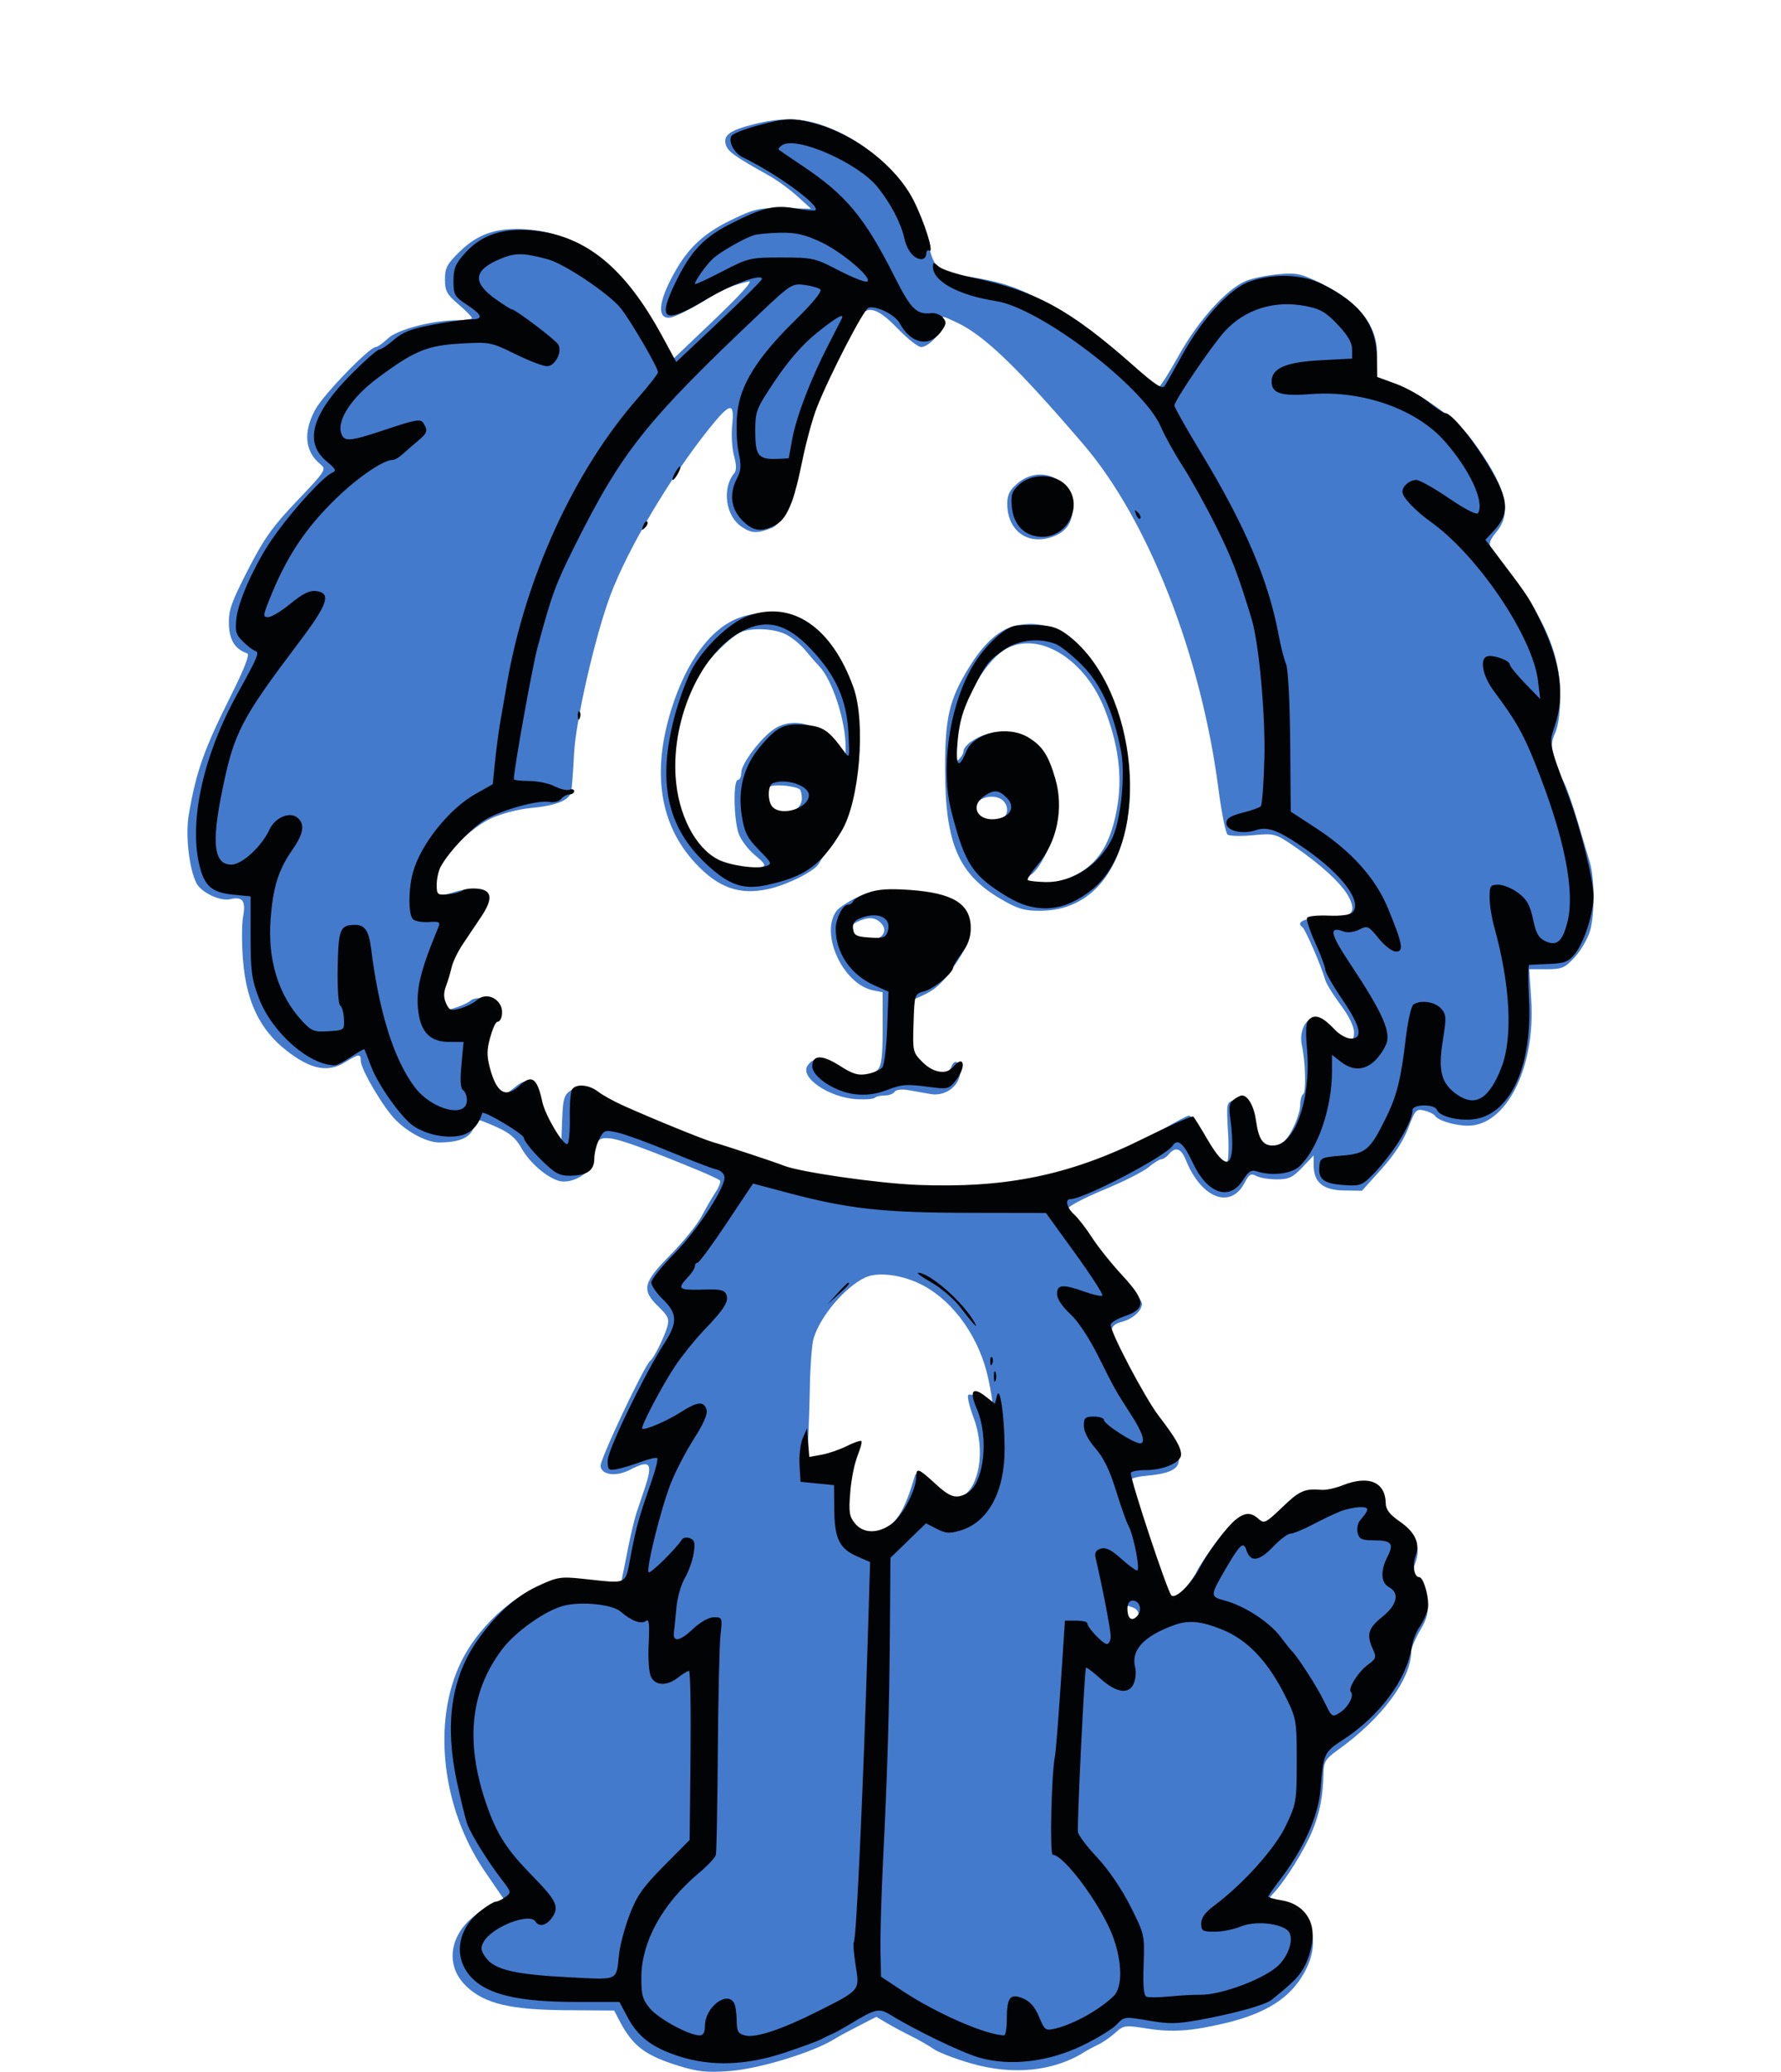
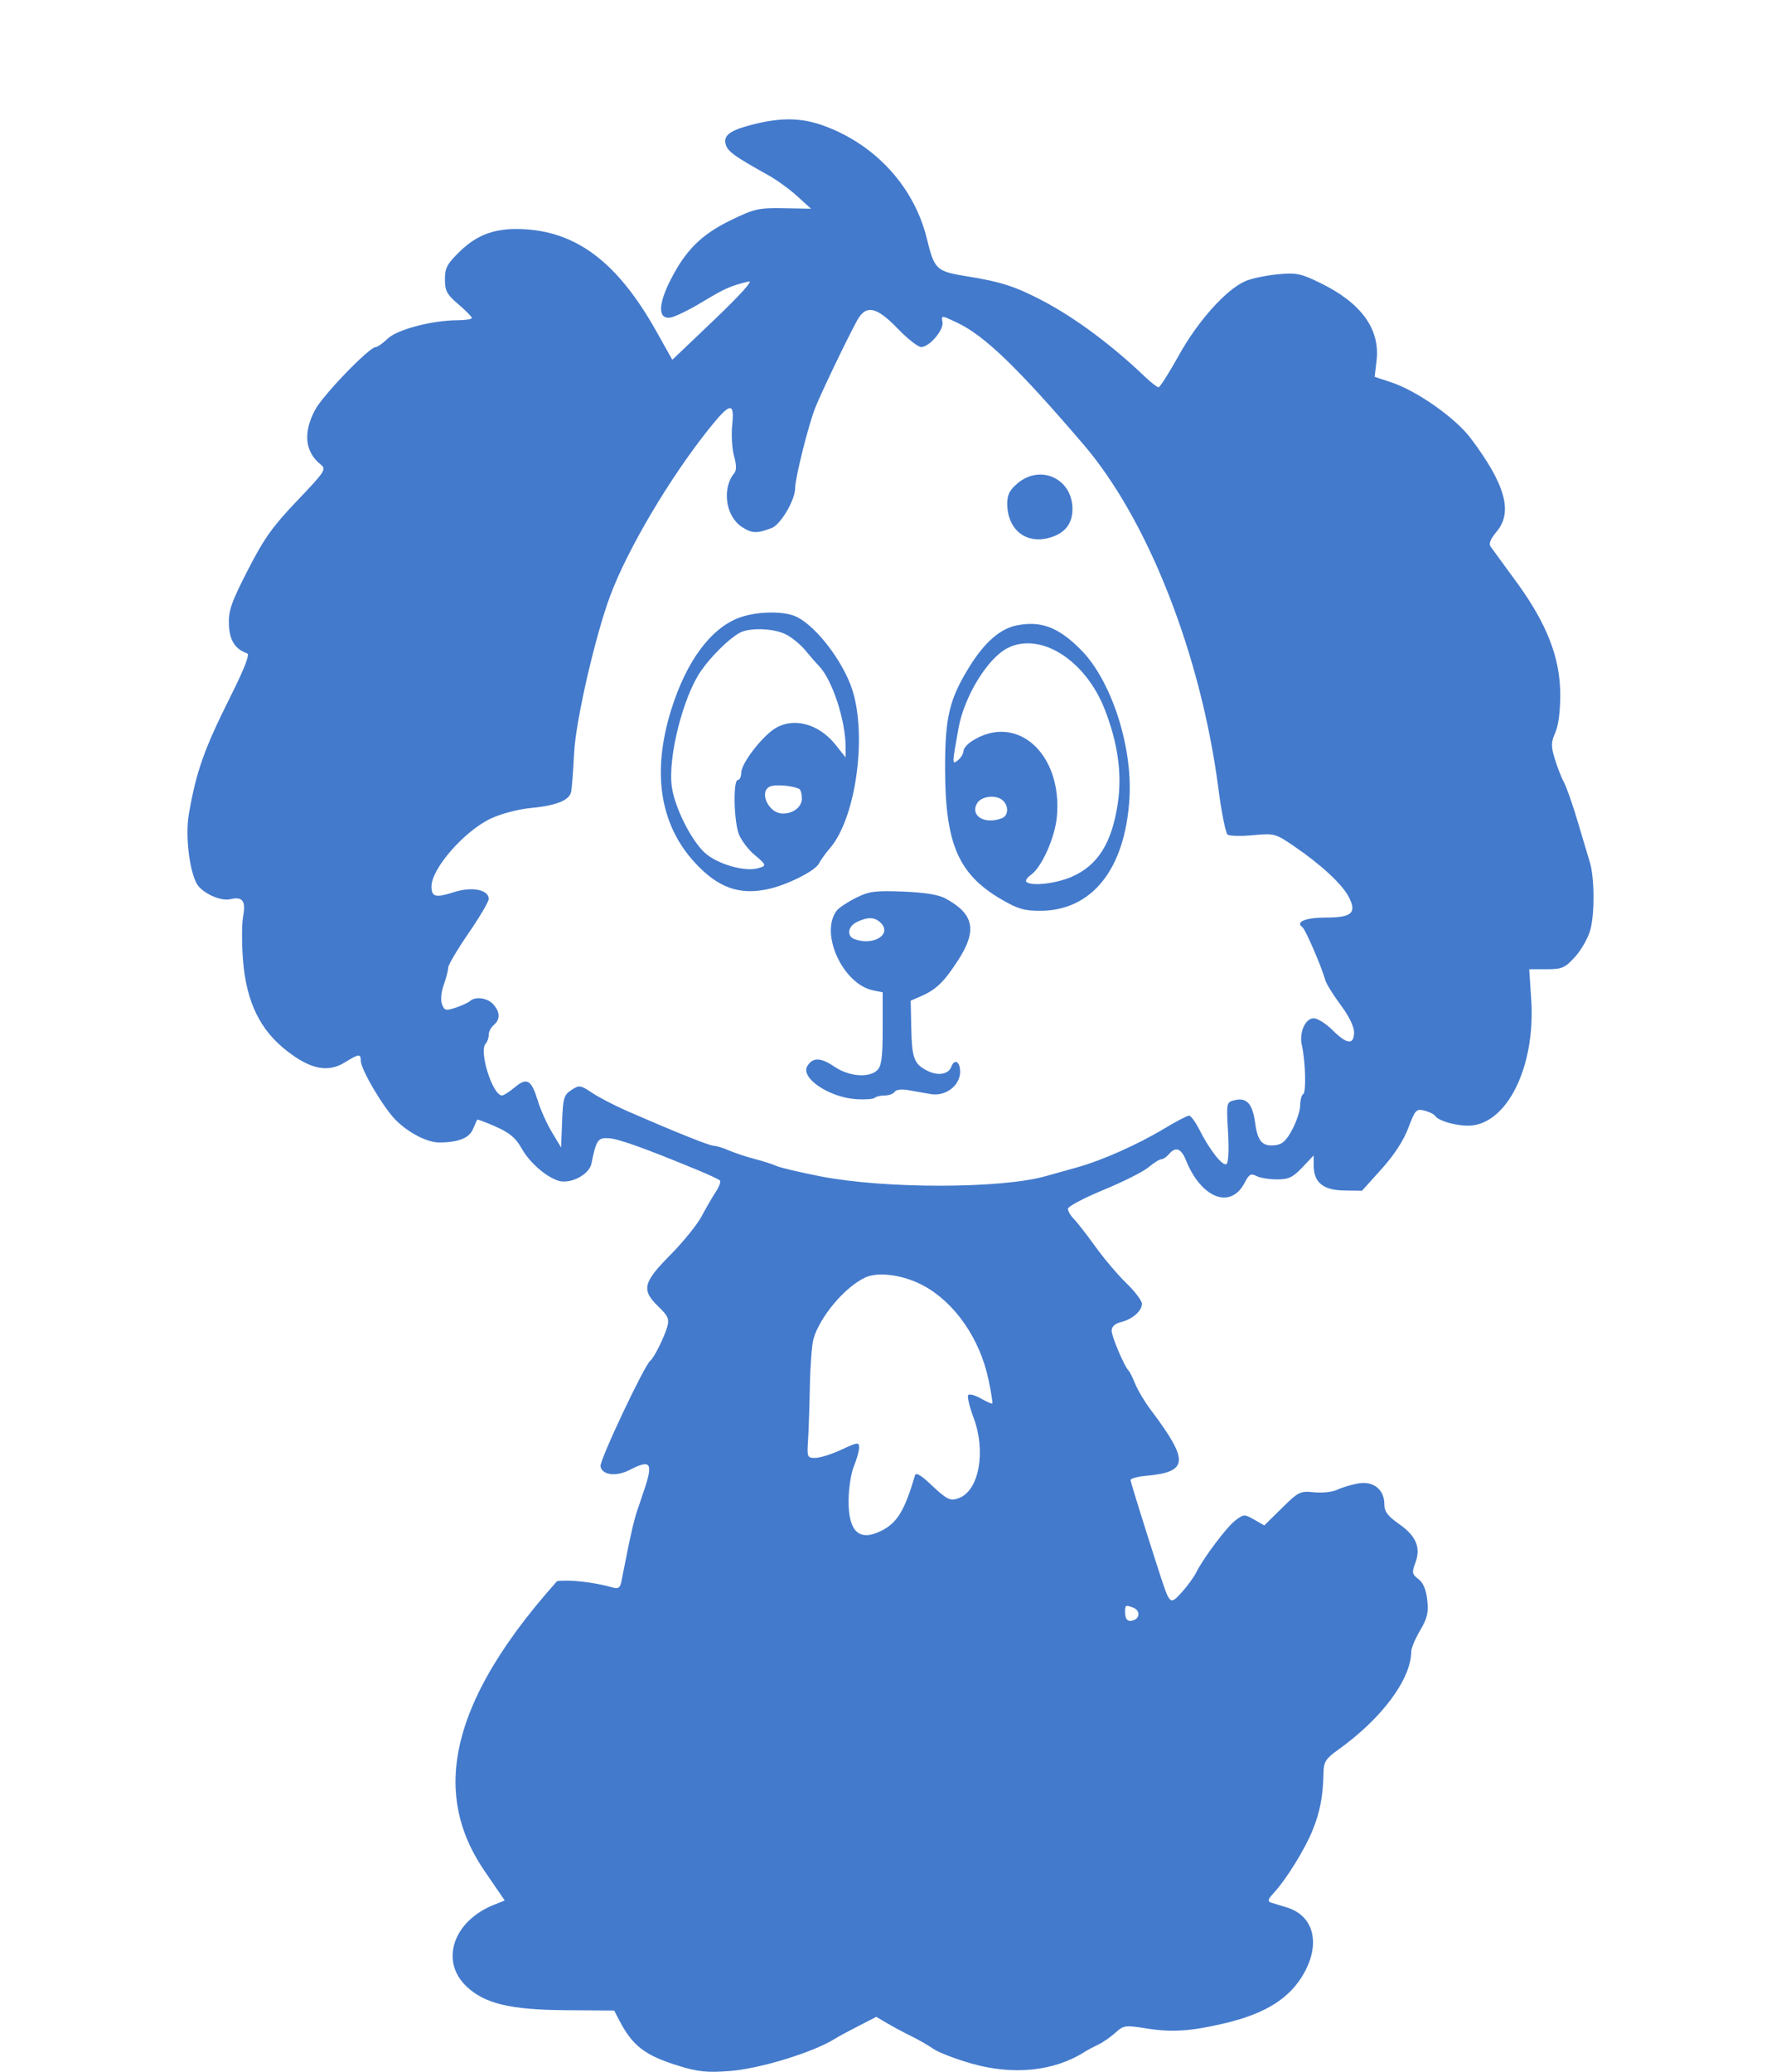
<svg xmlns="http://www.w3.org/2000/svg" width="209" height="243" viewBox="0 0 209 243" fill="none">
-   <path fill-rule="evenodd" clip-rule="evenodd" d="M88.369 14.596C85.602 15.3 84.827 15.889 85.185 17.012C85.431 17.785 86.32 18.418 90.147 20.541C91.125 21.084 92.656 22.192 93.549 23.004L95.175 24.48L91.969 24.424C89.018 24.372 88.526 24.483 85.764 25.825C82.317 27.5 80.452 29.349 78.677 32.853C77.23 35.708 77.207 37.411 78.617 37.259C79.122 37.205 80.811 36.389 82.371 35.446C85.048 33.828 85.719 33.531 87.875 33.009C88.421 32.877 86.86 34.609 83.83 37.498L78.896 42.202L77.053 38.914C72.467 30.734 67.63 27.08 61.105 26.867C58.075 26.767 55.992 27.528 53.992 29.465C52.468 30.941 52.214 31.411 52.214 32.765C52.214 34.12 52.438 34.535 53.795 35.692C54.664 36.433 55.375 37.156 55.375 37.297C55.375 37.439 54.619 37.558 53.696 37.562C50.695 37.574 46.625 38.643 45.503 39.714C44.933 40.258 44.298 40.706 44.092 40.707C43.333 40.714 37.907 46.329 36.977 48.072C35.55 50.744 35.779 52.991 37.629 54.482C38.321 55.04 38.168 55.275 34.868 58.733C31.981 61.759 30.978 63.169 29.085 66.86C27.142 70.648 26.805 71.617 26.86 73.237C26.923 75.097 27.585 76.145 29.006 76.632C29.335 76.745 28.697 78.392 27.051 81.682C23.935 87.909 23.012 90.524 22.154 95.546C21.746 97.937 22.183 101.866 23.046 103.573C23.605 104.678 25.833 105.744 27.01 105.468C28.471 105.125 28.868 105.655 28.529 107.5C28.363 108.405 28.361 110.745 28.524 112.702C28.927 117.56 30.535 120.846 33.702 123.289C36.491 125.44 38.489 125.827 40.479 124.601C42.114 123.595 42.336 123.572 42.336 124.416C42.336 125.423 45.006 129.941 46.451 131.382C47.952 132.877 50.132 134 51.533 134C53.743 134 55.048 133.495 55.489 132.468C55.732 131.903 55.961 131.389 55.999 131.326C56.036 131.263 57.023 131.634 58.191 132.151C59.804 132.865 60.528 133.473 61.202 134.678C62.125 136.331 64.043 138.022 65.521 138.488C66.918 138.928 69.138 137.783 69.403 136.486C69.979 133.663 70.163 133.404 71.516 133.512C72.685 133.605 75.799 134.727 81.957 137.274C83.211 137.792 84.347 138.325 84.48 138.458C84.613 138.591 84.396 139.192 83.996 139.794C83.598 140.396 82.849 141.686 82.334 142.66C81.818 143.635 80.165 145.676 78.659 147.197C75.446 150.442 75.248 151.303 77.266 153.251C78.401 154.348 78.562 154.715 78.303 155.615C77.944 156.863 76.726 159.304 76.321 159.588C75.651 160.057 70.368 171.244 70.472 171.971C70.623 173.016 72.302 173.228 73.901 172.405C76.382 171.126 76.682 171.564 75.567 174.842C75.328 175.545 74.939 176.697 74.703 177.4C74.467 178.104 74.012 180.008 73.691 181.632C73.37 183.256 73.022 185.002 72.916 185.512C72.763 186.252 72.55 186.388 71.854 186.187C69.73 185.575 66.739 185.24 65.365 185.461C61.34 186.11 56.43 190.227 54.13 194.881C50.677 201.87 51.824 212.097 56.891 219.493L59.231 222.91L57.995 223.4C53.177 225.311 51.59 230.026 54.761 233.008C56.897 235.017 59.883 235.728 66.392 235.777L72.074 235.819L72.673 236.97C74.234 239.972 75.682 241.08 79.645 242.304C81.882 242.996 82.96 243.108 85.572 242.917C89.134 242.659 95.506 240.702 98.049 239.085C98.375 238.878 99.585 238.225 100.738 237.633L102.835 236.558L104.097 237.303C104.791 237.712 106.07 238.397 106.94 238.824C107.809 239.251 108.982 239.925 109.547 240.322C110.112 240.718 112.094 241.482 113.952 242.018C118.882 243.441 123.693 242.951 127.289 240.659C127.615 240.451 128.326 240.072 128.869 239.816C129.413 239.56 130.319 238.934 130.884 238.424C131.869 237.536 132.025 237.515 134.638 237.931C137.546 238.394 139.825 238.236 143.775 237.297C148.548 236.162 151.382 234.365 153.028 231.429C154.992 227.926 154.15 224.685 151.027 223.731C150.25 223.494 149.382 223.227 149.1 223.137C148.728 223.02 148.817 222.729 149.421 222.085C150.878 220.531 153.11 216.947 154.024 214.692C154.91 212.508 155.262 210.657 155.315 207.911C155.339 206.642 155.576 206.271 157.022 205.238C162.152 201.574 165.583 196.967 165.61 193.709C165.614 193.314 166.083 192.198 166.653 191.229C167.5 189.789 167.652 189.132 167.484 187.648C167.347 186.427 167.006 185.625 166.446 185.205C165.71 184.651 165.666 184.437 166.07 183.372C166.763 181.544 166.215 180.184 164.222 178.784C162.845 177.818 162.455 177.3 162.455 176.439C162.455 174.705 161.156 173.673 159.378 173.993C158.571 174.139 157.467 174.472 156.923 174.734C156.38 174.996 155.162 175.129 154.216 175.03C152.582 174.859 152.394 174.951 150.43 176.883L148.363 178.916L147.178 178.238C146.047 177.591 145.946 177.594 145.012 178.296C143.977 179.073 141.252 182.682 140.364 184.45C140.075 185.026 139.307 186.077 138.657 186.785C137.293 188.272 137.286 188.266 136.029 184.388C134.492 179.646 132.719 173.958 132.671 173.614C132.644 173.426 133.423 173.199 134.401 173.11C139.509 172.642 139.598 171.415 134.972 165.269C134.309 164.387 133.519 163.058 133.217 162.316C132.915 161.573 132.569 160.877 132.448 160.768C131.972 160.343 130.45 156.769 130.45 156.077C130.45 155.604 130.836 155.247 131.536 155.072C132.893 154.735 134.006 153.763 134.006 152.916C134.006 152.562 133.19 151.482 132.192 150.517C131.194 149.552 129.549 147.612 128.537 146.207C127.524 144.801 126.385 143.34 126.005 142.959C125.625 142.579 125.317 142.046 125.322 141.775C125.327 141.504 127.203 140.511 129.492 139.567C131.78 138.623 134.158 137.428 134.775 136.91C135.393 136.392 136.073 135.968 136.287 135.968C136.5 135.968 136.896 135.703 137.167 135.378C137.941 134.449 138.608 134.679 139.164 136.067C140.957 140.548 144.415 141.887 146.052 138.734C146.575 137.726 146.799 137.595 147.428 137.93C147.841 138.15 148.925 138.33 149.837 138.33C151.227 138.33 151.711 138.103 152.827 136.924L154.158 135.519V136.684C154.158 138.676 155.263 139.595 157.703 139.632L159.826 139.664L162.114 137.127C163.594 135.487 164.708 133.78 165.266 132.299C166.07 130.164 166.199 130.025 167.153 130.263C167.716 130.404 168.271 130.672 168.386 130.857C168.741 131.43 170.73 132.032 172.267 132.032C176.777 132.032 180.211 125.196 179.689 117.254L179.454 113.682H181.477C183.296 113.682 183.631 113.538 184.808 112.26C185.527 111.477 186.336 110.071 186.605 109.133C187.149 107.237 187.127 102.949 186.565 101.13C186.364 100.48 185.73 98.355 185.156 96.406C184.582 94.457 183.856 92.381 183.542 91.792C183.228 91.204 182.736 89.942 182.448 88.989C182.001 87.51 182.011 87.062 182.515 85.926C182.882 85.099 183.102 83.405 183.095 81.444C183.082 77.139 181.526 73.149 177.953 68.26C176.492 66.26 175.132 64.398 174.93 64.122C174.679 63.778 174.898 63.223 175.622 62.366C177.562 60.069 176.663 56.822 172.582 51.398C170.791 49.016 166.27 45.838 163.254 44.84L161.313 44.198L161.536 42.319C161.977 38.611 159.768 35.55 154.955 33.198C152.653 32.074 152.147 31.97 149.947 32.174C148.601 32.3 146.908 32.652 146.186 32.958C143.928 33.913 140.603 37.603 138.351 41.654C137.197 43.73 136.118 45.428 135.954 45.428C135.789 45.428 135.052 44.852 134.316 44.148C130.464 40.467 126.147 37.265 122.35 35.272C119.18 33.609 117.441 33.046 113.529 32.419C109.856 31.831 109.663 31.651 108.759 27.966C107.283 21.95 102.767 16.99 96.75 14.777C94.097 13.801 91.695 13.749 88.369 14.596ZM100.544 37.653C99.22 40.12 96.386 46.036 95.669 47.831C94.874 49.821 93.308 56.075 93.308 57.258C93.308 58.643 91.623 61.516 90.571 61.925C88.832 62.6 88.225 62.577 87.038 61.791C85.144 60.537 84.692 57.27 86.167 55.5C86.438 55.175 86.428 54.52 86.138 53.474C85.903 52.623 85.806 50.996 85.924 49.858C86.209 47.109 85.699 47.184 83.234 50.253C78.636 55.979 73.641 64.41 71.603 69.887C69.831 74.648 67.554 84.572 67.37 88.336C67.268 90.393 67.114 92.43 67.026 92.863C66.818 93.882 65.27 94.496 62.176 94.786C60.792 94.916 58.766 95.456 57.601 96.005C54.491 97.471 50.639 101.87 50.635 103.961C50.633 105.211 51.111 105.335 53.261 104.643C55.374 103.963 57.351 104.347 57.351 105.436C57.351 105.758 56.284 107.57 54.98 109.461C53.676 111.353 52.602 113.175 52.592 113.51C52.583 113.846 52.346 114.757 52.067 115.536C51.77 116.364 51.688 117.297 51.869 117.785C52.148 118.536 52.308 118.576 53.48 118.186C54.197 117.948 54.952 117.6 55.158 117.413C55.792 116.839 57.194 117.035 57.882 117.793C58.695 118.688 58.718 119.582 57.944 120.222C57.618 120.492 57.351 121.009 57.351 121.372C57.351 121.736 57.191 122.201 56.994 122.407C56.164 123.276 57.806 128.489 58.91 128.489C59.106 128.489 59.779 128.059 60.406 127.533C61.833 126.337 62.364 126.641 63.101 129.081C63.416 130.126 64.163 131.793 64.76 132.786L65.846 134.59L65.962 131.538C66.066 128.788 66.174 128.422 67.055 127.847C67.98 127.243 68.109 127.261 69.507 128.194C70.319 128.736 72.228 129.72 73.749 130.382C79.493 132.878 83.282 134.394 83.781 134.394C84.065 134.394 84.858 134.637 85.543 134.935C86.228 135.232 87.588 135.683 88.566 135.937C89.544 136.191 90.7 136.562 91.135 136.761C91.569 136.96 93.881 137.505 96.271 137.973C103.846 139.453 117.523 139.438 122.745 137.944C123.397 137.757 124.997 137.31 126.301 136.949C129.295 136.122 133.485 134.262 136.68 132.34C138.042 131.521 139.328 130.851 139.537 130.851C139.746 130.851 140.296 131.604 140.76 132.524C141.952 134.887 143.472 136.812 143.926 136.533C144.156 136.391 144.231 134.877 144.11 132.79C143.909 129.315 143.915 129.283 144.889 129.04C146.289 128.69 146.99 129.461 147.285 131.673C147.579 133.88 148.136 134.502 149.659 134.324C150.477 134.228 150.965 133.774 151.659 132.462C152.164 131.508 152.577 130.234 152.577 129.631C152.577 129.029 152.739 128.436 152.936 128.314C153.296 128.092 153.192 124.477 152.77 122.563C152.444 121.085 153.178 119.435 154.161 119.435C154.608 119.435 155.597 120.055 156.357 120.813C158.057 122.506 158.899 122.595 158.899 121.081C158.899 120.401 158.289 119.157 157.326 117.869C156.46 116.714 155.647 115.397 155.519 114.944C155.055 113.308 153.188 108.997 152.836 108.752C151.965 108.144 153.2 107.625 155.516 107.625C158.645 107.625 159.253 107.089 158.272 105.193C157.496 103.696 155.03 101.414 151.825 99.23C149.677 97.766 149.544 97.73 147.046 97.962C145.633 98.093 144.289 98.062 144.06 97.894C143.83 97.725 143.342 95.284 142.976 92.469C140.931 76.784 134.727 60.976 127.145 52.129C119.427 43.124 115.555 39.389 112.356 37.863C110.477 36.967 110.446 36.965 110.597 37.755C110.779 38.7 109.077 40.704 108.093 40.704C107.729 40.704 106.491 39.73 105.342 38.539C102.815 35.918 101.596 35.694 100.544 37.653ZM119.417 56.682C118.49 57.458 118.201 58.026 118.201 59.064C118.201 62.084 120.365 63.849 123.126 63.081C124.996 62.561 125.898 61.398 125.85 59.57C125.759 56.099 122.081 54.448 119.417 56.682ZM86.79 72.434C83.431 73.658 80.556 77.527 78.776 83.219C76.472 90.58 77.426 96.731 81.563 101.202C84.268 104.126 86.763 105.02 90.153 104.278C92.386 103.789 95.621 102.169 96.084 101.307C96.331 100.848 96.911 100.039 97.373 99.509C100.569 95.847 101.864 85.533 99.79 80.266C98.43 76.811 95.321 73.026 93.183 72.222C91.651 71.645 88.683 71.743 86.79 72.434ZM119.327 73.35C117.366 73.736 115.528 75.343 113.739 78.237C111.389 82.036 110.889 84.168 110.907 90.304C110.932 98.982 112.479 102.549 117.482 105.47C119.423 106.604 120.209 106.836 122.075 106.829C128.166 106.806 132.034 101.934 132.539 93.65C132.915 87.476 130.393 79.773 126.823 76.192C124.199 73.559 122.171 72.791 119.327 73.35ZM86.788 74.228C85.545 74.911 83.455 76.971 82.262 78.692C80.136 81.758 78.335 88.951 78.846 92.342C79.211 94.77 81.094 98.522 82.69 100.006C84.098 101.315 87.298 102.268 88.892 101.852C90.006 101.562 89.985 101.471 88.512 100.237C87.831 99.666 87.031 98.62 86.734 97.913C86.111 96.427 86 91.485 86.591 91.485C86.808 91.485 86.987 91.087 86.99 90.6C86.994 89.572 89.317 86.512 90.864 85.496C93.023 84.077 96.053 84.849 98.024 87.321L99.235 88.838V87.657C99.235 84.506 97.665 79.719 96.104 78.11C95.761 77.756 95.036 76.926 94.493 76.264C93.95 75.603 92.936 74.771 92.241 74.416C90.802 73.682 87.962 73.584 86.788 74.228ZM118.261 76C115.919 77.172 113.166 81.645 112.486 85.384C111.713 89.631 111.71 89.746 112.407 89.174C112.768 88.877 113.064 88.394 113.064 88.1C113.064 87.807 113.487 87.291 114.003 86.954C119.244 83.533 124.703 88.345 124.025 95.788C123.801 98.245 122.245 101.729 120.977 102.614C120.539 102.919 120.299 103.286 120.442 103.429C120.984 103.968 123.856 103.658 125.719 102.859C128.831 101.526 130.493 98.878 131.183 94.155C131.682 90.737 131.179 87.156 129.647 83.219C127.391 77.425 122.107 74.075 118.261 76ZM90.641 92.167C88.902 92.481 90.025 95.422 91.883 95.422C93.109 95.422 94.098 94.635 94.098 93.66C94.098 93.139 93.965 92.638 93.802 92.547C93.207 92.215 91.507 92.01 90.641 92.167ZM114.631 94.266C113.847 95.725 115.586 96.731 117.576 95.97C118.315 95.688 118.396 94.593 117.727 93.926C116.951 93.153 115.121 93.354 114.631 94.266ZM100.42 105.321C99.442 105.811 98.436 106.482 98.185 106.813C96.165 109.472 98.914 115.454 102.484 116.166L103.581 116.384V120.637C103.581 123.978 103.448 125.022 102.96 125.509C102.004 126.461 99.64 126.277 97.926 125.117C96.302 124.017 95.401 123.99 94.749 125.021C93.871 126.411 97.296 128.729 100.52 128.926C101.537 128.988 102.494 128.916 102.646 128.764C102.798 128.613 103.327 128.489 103.821 128.489C104.316 128.489 104.84 128.295 104.987 128.057C105.146 127.802 105.798 127.722 106.591 127.861C107.326 127.99 108.508 128.198 109.216 128.324C110.956 128.633 112.669 127.333 112.669 125.705C112.669 124.5 112.014 124.136 111.632 125.128C111.284 126.03 110.05 126.223 108.785 125.571C107.249 124.779 107.013 124.131 106.935 120.471L106.869 117.374L108.089 116.841C109.856 116.069 110.767 115.19 112.402 112.676C114.717 109.118 114.317 107.181 110.891 105.35C110.116 104.937 108.405 104.667 105.952 104.574C102.666 104.448 101.976 104.541 100.42 105.321ZM100.519 108.161C99.492 108.668 99.342 109.793 100.255 110.142C102.465 110.987 104.721 109.605 103.355 108.243C102.654 107.544 101.816 107.52 100.519 108.161ZM101.53 149.839C99.151 150.952 96.213 154.434 95.464 157.029C95.277 157.678 95.085 160.158 95.039 162.54C94.993 164.922 94.896 167.8 94.823 168.937C94.696 170.915 94.733 171.004 95.678 171C96.222 170.998 97.6 170.563 98.741 170.034C100.664 169.142 100.815 169.124 100.815 169.793C100.815 170.189 100.542 171.166 100.207 171.962C99.874 172.759 99.591 174.565 99.58 175.976C99.552 179.697 100.856 180.871 103.503 179.507C105.306 178.579 106.178 177.122 107.379 173.037C107.481 172.689 108.067 173.016 109.118 174.008C111.151 175.927 111.499 176.1 112.547 175.703C114.897 174.815 115.728 170.218 114.25 166.281C113.757 164.967 113.477 163.768 113.629 163.617C113.781 163.466 114.451 163.654 115.119 164.036C115.786 164.417 116.384 164.678 116.448 164.615C116.511 164.551 116.307 163.281 115.994 161.791C114.99 157.024 112.061 152.795 108.378 150.798C106.051 149.537 103.07 149.119 101.53 149.839ZM132.03 189.046C132.03 189.975 132.363 190.292 133.057 190.026C133.802 189.741 133.76 188.859 132.986 188.563C132.086 188.219 132.03 188.247 132.03 189.046Z" fill="#437ACC" />
-   <path fill-rule="evenodd" clip-rule="evenodd" d="M88.852 14.738C87.351 15.145 85.996 15.686 85.839 15.938C85.431 16.597 86.157 17.969 87.171 18.455C91.053 20.315 96.262 24.099 95.701 24.652C95.599 24.753 94.545 24.66 93.361 24.445C90.883 23.994 89.465 24.336 85.618 26.311C82.551 27.885 81.063 29.474 79.313 33.045C77.069 37.62 77.89 38.104 82.847 35.13C85.785 33.367 89.415 32.034 89.415 32.719C89.415 32.871 87.153 35.124 84.387 37.727L79.358 42.458L77.71 39.427C73.355 31.413 68.787 27.666 62.6 27.034C59.13 26.68 56.528 27.528 54.617 29.638C53.449 30.927 53.215 31.479 53.215 32.944C53.215 34.561 53.341 34.787 54.789 35.742C56.653 36.972 56.777 37.461 55.225 37.461C54.6 37.461 52.616 37.739 50.816 38.08C48.301 38.555 47.24 38.964 46.234 39.845C45.513 40.476 44.74 40.992 44.516 40.992C44.291 40.992 42.833 42.271 41.274 43.836C36.556 48.572 35.62 51.903 38.375 54.152C39.345 54.944 39.502 55.237 39.05 55.411C37.863 55.869 33.531 60.731 31.505 63.878C29.64 66.775 27.982 70.565 27.756 72.444C27.567 74.024 27.668 74.406 28.495 75.231C29.022 75.757 29.687 76.264 29.971 76.359C30.475 76.526 30.25 77.06 27.845 81.403C23.887 88.55 22.177 96.197 23.378 101.383C23.962 103.908 24.831 104.681 27.376 104.936L29.409 105.14V109.848C29.409 113.929 29.54 114.897 30.392 117.107C31.939 121.116 36.272 124.936 39.289 124.951C39.53 124.952 40.391 124.503 41.205 123.953C42.018 123.403 42.719 123.006 42.764 123.071C42.808 123.135 43.156 124.028 43.538 125.054C44.351 127.242 47.153 131.172 48.551 132.085C50.038 133.057 52.121 133.511 53.822 133.236C55.175 133.016 56.147 132.073 56.586 130.551C56.693 130.179 61.478 133.023 61.478 133.458C61.478 133.764 62.355 134.889 63.426 135.958C65.043 137.57 65.617 137.901 66.797 137.901C68.861 137.901 69.741 137.305 69.741 135.906C69.741 135.255 70.002 134.22 70.321 133.605C70.872 132.544 70.983 132.505 72.509 132.847C73.394 133.045 76.188 134.068 78.717 135.119C81.247 136.17 83.669 137.095 84.099 137.175C84.529 137.256 84.939 137.622 85.01 137.989C85.229 139.121 81.901 144.233 79.096 147.075C77.63 148.56 76.43 150.07 76.43 150.431C76.43 150.791 77.05 151.686 77.808 152.418C79.494 154.047 79.531 155.12 77.984 157.518C75.624 161.178 71.315 170.075 71.315 171.289C71.315 172.416 71.404 172.499 72.397 172.313C72.992 172.201 74.254 171.821 75.202 171.468C76.149 171.116 77.014 170.917 77.124 171.026C77.233 171.135 76.968 172.246 76.535 173.493C74.961 178.027 74.698 178.958 74.061 182.236C73.323 186.038 73.886 185.749 68.341 185.171C65.756 184.901 65.386 184.964 63.029 186.068C60.429 187.286 57.932 189.584 55.842 192.681C52.932 196.995 52.197 202.295 53.596 208.883C54.074 211.131 54.637 213.426 54.849 213.983C55.322 215.234 57.301 218.409 58.873 220.442C60.004 221.903 60.021 221.984 59.311 222.502C58.905 222.798 58.402 223.04 58.194 223.04C57.985 223.04 57.222 223.49 56.498 224.041C53.661 226.198 53.139 229.569 55.281 231.894C57.16 233.934 60.845 234.81 67.551 234.81H72.694L73.652 236.612C74.868 238.896 76.543 240.168 79.665 241.176C83.441 242.395 87.547 242.262 92.025 240.776C94.001 240.12 95.948 239.405 96.353 239.187C96.757 238.969 97.354 238.681 97.679 238.547C98.003 238.414 98.977 237.875 99.843 237.351C102.75 235.591 103.159 235.502 104.514 236.334C107.497 238.164 112.826 240.73 114.883 241.326C118.498 242.374 122.96 241.863 126.966 239.942C128.712 239.104 130.545 237.988 131.038 237.46C131.922 236.514 131.974 236.508 134.776 236.994C137.149 237.406 138.137 237.393 140.765 236.913C144.91 236.156 148.459 235.17 149.21 234.566C151.9 232.405 152.502 231.781 153.186 230.444C153.614 229.607 153.999 228.134 154.041 227.17C154.138 224.935 152.702 223.255 150.376 222.884C149.527 222.749 148.832 222.556 148.832 222.454C148.832 222.354 149.54 221.341 150.405 220.203C153.047 216.729 154.725 212.92 154.966 209.846C155.294 205.671 155.368 205.507 157.592 204.066C161.885 201.285 165.062 197.018 165.65 193.244C165.769 192.476 166.183 191.396 166.57 190.844C166.957 190.291 167.391 189.373 167.534 188.805C167.81 187.705 167.099 184.982 166.535 184.982C165.95 184.982 165.716 183.557 166.126 182.484C166.685 181.015 166.064 179.698 164.204 178.415C163.087 177.645 162.629 177.045 162.619 176.34C162.581 173.817 160.612 172.992 157.546 174.216C156.704 174.552 155.594 174.789 155.079 174.743C153.122 174.568 152.51 174.839 150.479 176.782C148.535 178.642 148.34 178.738 147.694 178.155C146.808 177.355 146.097 177.373 145.029 178.223C143.961 179.073 141.8 181.962 140.765 183.923C139.751 185.844 137.924 187.608 137.456 187.118C136.969 186.608 132.699 173.731 132.699 172.773C132.699 172.583 133.504 172.427 134.489 172.427C136.53 172.427 138.601 171.52 138.601 170.626C138.601 169.773 137.95 168.641 135.99 166.09C134.383 163.999 130.338 156.335 130.338 155.383C130.338 155.141 131.091 154.684 132.01 154.367C134.512 153.505 134.447 152.545 131.682 149.568C130.441 148.232 128.856 146.252 128.159 145.168C127.462 144.084 126.516 142.861 126.057 142.45C125.191 141.674 124.936 140.647 125.61 140.647C127.179 140.647 136.87 135.575 137.623 134.36C138.17 133.478 138.921 134.118 139.952 136.343C141.654 140.019 144.293 140.932 145.874 138.392C146.487 137.408 146.847 137.177 147.455 137.379C149.228 137.967 151.526 137.701 152.492 136.797C154.653 134.772 156.308 129.941 156.308 125.656V123.72L157.345 124.533C159.264 126.038 161.194 125.354 162.579 122.678C163.342 121.203 162.386 118.984 158.401 112.987C156.074 109.484 155.903 108.595 157.685 109.259C158.143 109.429 158.903 109.334 159.502 109.03C160.479 108.536 160.597 108.589 161.783 110.061C162.478 110.923 163.38 111.614 163.81 111.614C164.768 111.614 164.612 110.755 162.898 106.58C161.434 103.015 158.591 99.84 154.445 97.136L151.47 95.197L151.403 87.025C151.364 82.26 151.16 78.444 150.915 77.872C150.684 77.333 150.299 75.832 150.06 74.537C148.875 68.132 146.158 61.736 140.993 53.196C139.245 50.305 137.814 47.772 137.814 47.567C137.814 47.004 142.147 40.612 143.685 38.906C146.037 36.298 149.505 35.19 153.146 35.885C154.932 36.225 155.584 36.598 156.983 38.075C158.146 39.303 158.669 40.197 158.669 40.958V42.062L155.007 42.253C150.887 42.468 149.225 43.186 149.225 44.75C149.225 46.144 150.333 46.496 153.865 46.224C159.907 45.76 166.214 47.986 169.537 51.755C172.487 55.102 174.244 58.894 173.444 60.185C173.29 60.434 171.941 59.745 170.037 58.445C168.304 57.261 166.577 56.293 166.201 56.293C165.42 56.293 164.571 57.018 164.571 57.684C164.571 58.316 166.063 59.892 167.916 61.218C173.442 65.173 179.856 74.674 180.482 79.834L180.744 81.992L178.953 80.142C177.968 79.125 177.163 78.127 177.163 77.925C177.163 77.463 175.168 76.757 174.507 76.984C173.601 77.295 173.992 79.298 175.302 81.052C177.842 84.456 178.71 85.967 180.077 89.366C183.596 98.112 184.907 104.625 183.895 108.331C183.311 110.475 182.673 110.992 181.355 110.393C180.558 110.031 180.25 109.486 179.905 107.83C179.563 106.187 179.185 105.511 178.18 104.746C177.471 104.207 176.422 103.767 175.847 103.767C174.898 103.767 174.802 103.905 174.802 105.265C174.802 106.089 175.045 107.634 175.341 108.698C177.229 115.469 177.556 121.652 176.212 125.15C174.786 128.859 173.183 129.873 171.041 128.421C169.131 127.125 168.732 125.637 169.319 122.008C169.754 119.319 169.734 118.986 169.09 118.277C168.379 117.493 166.744 117.256 165.871 117.81C165.611 117.974 165.203 119.781 164.964 121.825C164.402 126.614 163.906 128.576 162.585 131.232C160.754 134.912 160.265 135.32 157.426 135.545C155.115 135.728 154.923 135.816 154.829 136.724C154.666 138.288 155.28 138.797 157.551 138.984C159.361 139.133 159.789 139.027 160.636 138.224C163.159 135.831 165.752 131.769 165.752 130.207C165.752 129.498 168.346 129.465 168.618 130.171C168.932 130.988 171.416 131.561 173.216 131.233C177.37 130.476 179.849 124.841 179.422 117.125C179.303 114.957 179.321 113.175 179.462 113.165C179.604 113.154 180.67 113.106 181.831 113.058C183.612 112.983 184.077 112.799 184.816 111.875C185.912 110.504 187 107.128 187 105.097C187 103.213 185.47 97.1 184.065 93.37C181.739 87.192 181.744 87.217 182.437 85.183C183.658 81.597 183.16 77.783 180.843 72.968C179.579 70.341 179.305 69.913 176.619 66.366L174.305 63.31L175.299 62.254C176.976 60.471 177.041 58.954 175.561 56.164C173.643 52.55 170.461 48.446 169.577 48.446C169.386 48.446 168.491 47.851 167.589 47.124C166.687 46.397 164.975 45.446 163.784 45.01L161.62 44.216L161.59 42.114C161.532 38.095 159.709 35.599 155.176 33.328C152.862 32.169 149.538 32.034 146.737 32.986C144.374 33.788 141.164 37.251 138.771 41.58C137.817 43.306 136.875 44.964 136.679 45.264C136.402 45.688 135.591 45.162 133.035 42.906C125.519 36.268 121.6 34.132 114.008 32.533C112.277 32.168 110.55 31.6 110.172 31.269C109.552 30.729 109.483 30.732 109.483 31.296C109.483 33.002 112.495 34.637 116.881 35.314C122.049 36.11 134.189 45.347 136.203 50.015C136.675 51.109 137.828 53.19 138.766 54.639C139.704 56.088 141.443 59.216 142.632 61.59C144.522 65.363 145.266 67.292 146.873 72.575C147.734 75.407 148.502 83.769 148.374 88.924C148.301 91.873 148.112 94.415 147.953 94.573C147.794 94.731 146.82 95.075 145.789 95.336C144.385 95.691 143.913 95.996 143.913 96.548C143.913 97.451 145.769 97.897 147.356 97.376C148.793 96.904 150.029 97.371 153.211 99.589C157.564 102.623 159.919 105.817 158.699 107.032C158.423 107.308 157.301 107.454 155.919 107.394C154.645 107.339 153.505 107.451 153.386 107.644C153.266 107.836 153.698 109.157 154.345 110.58C154.992 112.002 155.521 113.421 155.521 113.732C155.521 114.044 156.405 115.593 157.486 117.174C159.679 120.383 160.004 121.815 158.541 121.815C158.037 121.815 157.197 121.357 156.672 120.798C155.27 119.304 154.402 118.922 153.71 119.494C153.242 119.881 153.18 120.603 153.392 123.203C153.86 128.961 151.928 134.37 149.402 134.37C148.207 134.37 147.696 133.627 147.398 131.456C147.164 129.756 146.451 128.485 145.731 128.485C145.571 128.485 145.143 128.705 144.78 128.975C144.238 129.377 144.171 129.82 144.409 131.427C144.569 132.506 144.645 134.062 144.577 134.884C144.397 137.053 143.446 136.647 141.702 133.657C140.91 132.298 140.16 131.085 140.036 130.962C139.912 130.838 137.281 131.997 134.189 133.536C125.556 137.834 118.011 139.386 107.718 138.98C103.032 138.795 93.874 137.479 91.973 136.716C90.949 136.306 85.23 134.411 83.71 133.979C82.499 133.635 76.593 131.228 73.086 129.65C72.004 129.163 70.696 128.437 70.18 128.036C69.102 127.199 67.569 127.08 67.121 127.798C66.953 128.068 66.838 129.567 66.866 131.131C66.895 132.694 66.772 134.063 66.594 134.173C66.14 134.453 63.992 130.865 63.642 129.241C63.039 126.442 62.416 125.987 60.994 127.308C59.344 128.84 58.286 128.229 57.497 125.288C57.112 123.854 57.118 123.131 57.527 121.674C57.809 120.673 58.174 119.853 58.339 119.853C58.883 119.853 59.121 118.633 58.722 117.889C58.149 116.82 56.831 116.526 55.995 117.279C55.608 117.629 54.727 118.076 54.038 118.273C52.924 118.592 52.736 118.527 52.354 117.691C52.049 117.022 52.045 116.432 52.341 115.653C52.57 115.05 52.867 114.056 53.002 113.445C53.136 112.834 53.726 111.616 54.312 110.74C54.899 109.864 55.866 108.422 56.462 107.536C57.887 105.415 57.757 104.395 56.042 104.231C55.324 104.162 54.527 104.259 54.271 104.447C54.015 104.635 53.23 104.837 52.526 104.896C51.332 104.996 51.247 104.922 51.247 103.771C51.247 103.093 51.453 102.153 51.704 101.681C52.637 99.933 55.353 97.072 56.987 96.117C58.97 94.958 63.154 93.811 64.478 94.064C64.989 94.161 65.608 94.001 65.852 93.707C66.096 93.414 66.54 93.174 66.838 93.174C67.136 93.174 67.38 93.002 67.38 92.793C67.38 92.585 67.131 92.509 66.825 92.626C66.52 92.742 65.732 92.56 65.074 92.221C64.416 91.882 63.072 91.604 62.088 91.604C61.103 91.604 60.297 91.505 60.297 91.383C60.297 90.245 62.469 78.189 63.084 75.91C64.763 69.696 65.198 68.513 67.487 63.944C73.01 52.915 75.8 49.413 89.107 36.813C92.756 33.358 92.955 33.23 94.403 33.417C95.231 33.523 96.073 33.767 96.274 33.959C96.495 34.168 95.346 35.576 93.385 37.497C88.841 41.949 86.849 45.139 86.514 48.497C86.371 49.942 86.44 51.956 86.671 53.031C87.009 54.6 86.974 55.181 86.483 56.119C85.436 58.122 85.838 60.066 87.592 61.483C88.622 62.314 89.515 62.35 90.937 61.617C92.342 60.892 93.146 59.003 94.148 54.067C94.594 51.872 95.366 49.047 95.864 47.789C97.364 43.999 101.333 36.324 101.907 36.105C102.748 35.783 105.04 36.907 105.574 37.901C106.869 40.312 109.027 40.782 110.393 38.95C111.06 38.054 111.102 37.791 110.663 37.263C110.376 36.918 109.772 36.678 109.32 36.729C107.558 36.928 106.903 36.285 104.975 32.459C101.46 25.482 99.301 22.888 94.133 19.43C92.729 18.491 91.496 17.651 91.394 17.565C91.292 17.479 91.469 17.235 91.788 17.024C93.446 15.921 100.651 19.078 102.96 21.917C104.507 23.82 105.736 26.165 106.123 27.95C106.43 29.369 107.275 30.398 108.134 30.398C108.443 30.398 108.696 30.123 108.696 29.787C108.696 29.45 108.858 29.274 109.054 29.396C109.662 29.77 108.487 26.017 107.207 23.498C105.175 19.495 100.322 15.728 95.573 14.467C93.024 13.79 92.226 13.822 88.852 14.738ZM88.432 27.596C87.271 27.976 84.613 29.494 83.71 30.291C82.946 30.966 81.546 32.919 81.546 33.311C81.546 33.417 82.98 32.761 84.732 31.853C87.832 30.247 88.021 30.202 91.716 30.203C95.35 30.203 95.639 30.268 98.393 31.698C99.977 32.52 101.482 33.12 101.738 33.032C102.554 32.75 98.892 29.596 96.365 28.404C94.47 27.51 93.425 27.268 91.58 27.299C90.281 27.32 88.865 27.454 88.432 27.596ZM58.764 30.342C55.564 31.664 55.374 33.089 58.134 35.065C59.07 35.735 59.939 36.283 60.066 36.283C60.47 36.283 65.205 39.869 65.513 40.409C66.007 41.273 65.138 42.953 64.198 42.953C63.736 42.953 62.054 42.311 60.46 41.525C57.641 40.136 57.469 40.102 54.102 40.294C50.108 40.521 48.622 41.135 44.311 44.344C41.304 46.581 39.537 49.242 40.029 50.79C40.373 51.867 40.986 51.814 45.457 50.321C48.785 49.209 49.358 49.114 49.681 49.623C50.243 50.509 50.16 50.782 49.042 51.713C48.478 52.182 47.681 52.875 47.271 53.252C46.861 53.63 46.341 53.939 46.116 53.939C45.006 53.939 42.099 55.902 39.5 58.408C35.823 61.952 33.573 65.359 31.581 70.398C30.848 72.251 30.842 72.379 31.488 72.379C31.867 72.379 33.045 71.664 34.106 70.79C35.466 69.67 36.334 69.236 37.05 69.319C38.913 69.535 38.51 70.801 35.168 75.227C28.261 84.375 27.472 85.894 26.074 92.733C24.797 98.983 25.099 101.413 27.155 101.413C28.398 101.413 30.701 99.294 31.624 97.302C32.279 95.888 33.992 95.154 34.894 95.9C35.81 96.659 35.643 97.74 34.312 99.67C32.657 102.068 32.051 103.991 31.758 107.777C31.384 112.589 32.681 116.773 35.476 119.776C36.563 120.944 36.87 121.061 38.555 120.954C40.41 120.835 40.426 120.822 40.363 119.505C40.327 118.774 40.129 118.068 39.921 117.936C39.709 117.801 39.58 115.831 39.627 113.441C39.716 108.96 39.907 108.493 41.657 108.481C42.809 108.473 43.289 109.173 43.545 111.231C44.481 118.765 46.243 124.34 48.704 127.558C50.725 130.199 54.789 131.196 54.789 129.05C54.789 128.549 54.588 128.015 54.344 127.864C54.042 127.678 53.98 126.726 54.15 124.899L54.401 122.207H52.696C50.529 122.207 49.418 121.118 49.094 118.676C48.764 116.176 49.306 113.885 51.444 108.754C51.697 108.146 51.545 108.065 50.313 108.147C49.53 108.2 48.697 108.051 48.462 107.816C47.916 107.272 47.91 104.355 48.45 102.355C49.331 99.094 52.687 94.876 55.791 93.129L57.823 91.985L58.09 89.343C58.236 87.889 58.51 85.817 58.698 84.738C58.886 83.659 59.239 81.629 59.482 80.226C61.651 67.716 67.359 55.257 74.839 46.709C76.147 45.214 77.217 43.846 77.217 43.668C77.217 43.095 73.938 37.48 72.795 36.097C71.374 34.379 66.215 30.931 64.292 30.414C61.413 29.641 60.489 29.629 58.764 30.342ZM95.81 39.081C94.207 40.374 92.531 42.288 90.99 44.585C88.726 47.96 88.629 48.207 88.629 50.582C88.629 53.428 88.977 53.887 91.088 53.826C91.9 53.803 92.563 53.762 92.563 53.737C92.563 53.711 92.753 52.67 92.984 51.424C93.469 48.806 95.188 44.347 97.232 40.403C98.015 38.892 98.716 37.524 98.79 37.362C99.116 36.65 98.092 37.24 95.81 39.081ZM79.185 55.508C78.953 55.94 78.852 56.293 78.96 56.293C79.069 56.293 79.347 55.94 79.578 55.508C79.81 55.077 79.911 54.724 79.803 54.724C79.694 54.724 79.417 55.077 79.185 55.508ZM119.597 56.842C118.733 57.64 118.603 58.042 118.743 59.49C118.95 61.637 120.317 62.963 122.324 62.963C125.445 62.963 127.204 59.018 125.044 56.864C123.703 55.526 121.032 55.516 119.597 56.842ZM133.314 60.331C133.462 60.718 133.682 60.936 133.803 60.815C133.925 60.695 133.804 60.378 133.535 60.112C133.146 59.727 133.101 59.772 133.314 60.331ZM75.472 61.671C75.259 62.23 75.303 62.275 75.692 61.891C75.961 61.624 76.082 61.308 75.961 61.187C75.84 61.066 75.62 61.284 75.472 61.671ZM87.841 72.216C85.593 73.01 82.415 76.078 81.06 78.762C80.49 79.891 79.646 82.227 79.183 83.953C77.127 91.628 78.241 96.963 82.796 101.259C85.529 103.836 87.224 104.422 90.091 103.782C94.542 102.789 96.31 101.504 98.751 97.489C100.868 94.007 101.637 84.75 100.151 80.618C97.616 73.564 92.979 70.399 87.841 72.216ZM87.204 73.965C82.4 76.336 78.822 84.077 79.282 91.105C79.571 95.52 81.569 99.416 84.254 100.8C85.62 101.505 88.717 101.955 89.813 101.608C90.646 101.344 90.615 101.266 89.055 99.68C87.69 98.294 87.367 97.651 87.053 95.699C86.552 92.587 87.273 89.881 89.226 87.552C91.185 85.214 92.082 84.788 94.542 85.024C96.604 85.222 97.272 85.677 99.008 88.073C99.713 89.045 99.718 89.025 99.556 85.895C99.355 82.035 98.061 79.171 95.121 76.085C92.351 73.177 90.049 72.561 87.204 73.965ZM119.071 73.415C117.596 73.738 115.173 76.168 113.84 78.663C111.316 83.385 110.395 90.272 111.636 95.135C113.219 101.335 114.099 102.682 118.191 105.168C121.616 107.247 124.918 106.961 128.205 104.298C135.176 98.651 133.576 81.019 125.514 74.653C124.284 73.681 123.517 73.397 121.93 73.324C120.819 73.273 119.533 73.313 119.071 73.415ZM117.906 76.157C115.994 77.451 115.7 77.833 114.021 81.207C113.007 83.244 112.584 84.704 112.384 86.859C112.102 89.883 112.471 90.354 113.389 88.144C114.321 85.9 118.283 85.016 120.709 86.511C122.342 87.517 123.042 88.595 123.839 91.328C124.862 94.838 124.057 98.768 121.768 101.434C121.02 102.307 120.497 103.109 120.607 103.218C120.716 103.327 121.667 103.435 122.719 103.457C125.806 103.523 128.914 101.509 130.466 98.438C131.529 96.334 132.096 90.844 131.542 88.032C130.621 83.362 129.178 80.207 126.94 77.97C125.807 76.837 124.415 75.734 123.845 75.518C121.93 74.792 119.545 75.048 117.906 76.157ZM67.805 83.986C67.824 84.443 67.917 84.536 68.043 84.223C68.156 83.94 68.142 83.602 68.011 83.471C67.881 83.341 67.788 83.572 67.805 83.986ZM90.694 91.864C90.067 92.116 90.054 94.045 90.675 94.664C91.802 95.788 94.924 94.759 94.924 93.263C94.924 92.141 92.225 91.248 90.694 91.864ZM115.473 93.392C113.71 94.623 114.824 96.461 117.074 96.032C118.651 95.731 119.156 94.579 118.149 93.575C117.193 92.621 116.631 92.583 115.473 93.392ZM101.815 104.727C100.952 105.046 100.185 105.491 100.11 105.714C100.035 105.938 99.751 106.121 99.48 106.121C98.897 106.121 98.072 107.772 98.072 108.938C98.072 111.781 99.827 114.334 102.643 115.59L104.263 116.312L104.113 120.502C104.03 122.807 103.769 124.923 103.535 125.205C103.3 125.487 102.508 125.83 101.774 125.967C100.693 126.169 100.076 125.984 98.521 124.989C96.449 123.663 95.312 123.701 95.326 125.094C95.339 126.326 98.034 128.079 100.323 128.343C101.604 128.491 102.768 128.346 103.974 127.888C105.903 127.156 106.332 127.126 109.322 127.522C111.186 127.769 111.383 127.713 112.174 126.71C113.447 125.097 113.131 123.603 111.844 125.15C111.063 126.088 109.527 125.843 108.257 124.576C107.121 123.443 107.094 123.327 107.205 119.993C107.319 116.588 107.324 116.571 108.459 116.27C109.606 115.965 111.844 114.118 111.844 113.476C111.844 113.286 112.311 112.52 112.881 111.775C113.603 110.832 113.919 109.94 113.919 108.85C113.919 106.018 111.85 104.731 106.729 104.377C104.266 104.206 102.971 104.298 101.815 104.727ZM100.897 107.713C100.25 107.971 100.021 108.336 100.11 108.963C100.217 109.716 100.509 109.866 102.072 109.966C103.647 110.068 103.946 109.967 104.171 109.261C104.689 107.632 103.045 106.854 100.897 107.713ZM85.272 143.46C83.571 146.013 82.037 148.102 81.862 148.102C81.688 148.102 81.546 148.286 81.546 148.511C81.546 148.736 81.192 149.299 80.759 149.761C79.373 151.244 79.53 151.35 82.969 151.248C84.54 151.202 85.04 151.336 85.241 151.859C85.548 152.658 84.98 153.554 82.571 156.063C81.579 157.096 80.087 158.95 79.256 160.182C77.747 162.42 75.147 167.354 75.362 167.57C75.603 167.81 78.273 166.671 79.865 165.649C81.83 164.388 82.587 164.308 82.912 165.329C83.07 165.828 82.574 166.976 81.429 168.762C80.482 170.239 79.259 172.594 78.711 173.997C77.541 176.987 75.781 184.073 76.123 184.414C76.33 184.62 79.338 181.655 80.03 180.563C80.171 180.341 80.591 180.277 80.965 180.42C81.513 180.629 81.597 180.978 81.397 182.223C81.261 183.071 80.794 184.366 80.359 185.101C79.924 185.836 79.483 187.389 79.378 188.554C79.273 189.719 79.142 191.006 79.088 191.414C78.921 192.658 79.763 192.529 81.311 191.074C82.2 190.238 83.178 189.69 83.783 189.69C84.758 189.69 84.778 189.745 84.552 191.75C84.425 192.883 84.283 199.018 84.236 205.384C84.19 211.75 84.088 217.224 84.009 217.548C83.93 217.872 83.034 218.833 82.017 219.683C77.753 223.249 75.275 227.741 75.259 231.935C75.251 233.994 75.407 234.544 76.298 235.599C77.321 236.812 80.885 238.734 82.111 238.734C82.526 238.734 82.726 238.368 82.726 237.61C82.726 235.482 85.246 233.48 86.13 234.905C86.296 235.174 86.439 236.092 86.448 236.946C86.462 238.27 86.61 238.536 87.448 238.745C88.681 239.052 91.751 238.034 95.924 235.934C100.969 233.394 100.889 233.49 100.417 230.574C100.197 229.215 100.1 227.968 100.202 227.803C100.497 227.327 101.297 209.894 101.833 192.24L102.108 183.216L100.551 182.531C98.496 181.627 97.93 180.45 97.9 177.024L97.875 174.193L95.908 173.997L93.941 173.8L93.824 171.814C93.76 170.721 93.932 169.308 94.205 168.675L94.704 167.523L94.837 169.204L94.971 170.885L96.423 170.622C97.222 170.478 98.556 170.018 99.389 169.6C100.222 169.183 100.985 168.923 101.084 169.023C101.184 169.122 100.985 169.875 100.642 170.694C100.298 171.514 99.912 173.431 99.784 174.954C99.584 177.338 99.659 177.856 100.324 178.672C101.32 179.894 103.041 179.911 104.664 178.714C105.912 177.795 107.516 174.714 107.516 173.237C107.516 172.114 107.774 172.202 109.726 173.997C111.503 175.631 112.17 175.84 113.44 175.162C115.465 174.082 116.105 168.673 114.617 165.213C113.719 163.122 114.126 162.583 115.682 163.804L116.758 164.647L116.984 163.731C117.328 162.34 117.88 166.07 117.894 169.877C117.913 174.949 115.977 178.536 112.69 179.518C111.439 179.892 110.972 179.858 109.924 179.318L108.663 178.668L106.578 180.693L104.493 182.718L104.428 191.403C104.359 200.733 104.145 207.842 103.604 218.724C103.416 222.5 103.29 226.999 103.324 228.72L103.384 231.85L105.942 233.539C109.936 236.176 115.714 238.695 117.845 238.729C118.007 238.732 118.143 237.895 118.146 236.87C118.154 234.263 118.534 233.768 120.048 234.393C120.872 234.734 121.455 235.402 121.934 236.555C122.587 238.13 122.693 238.207 123.826 237.935C126.023 237.408 129.048 235.723 130.694 234.109C131.766 233.059 131.701 230.007 130.545 226.989C129.158 223.37 124.836 217.547 123.537 217.547C123.162 217.547 123.383 208.003 123.805 205.939C123.897 205.488 124.197 201.737 124.472 197.601L124.972 190.083H126.278C126.996 190.083 127.584 190.215 127.584 190.377C127.585 190.879 129.421 192.829 129.892 192.829C130.137 192.829 130.338 192.42 130.338 191.919C130.338 191.159 129.345 186.002 128.572 182.753C128.424 182.13 128.588 181.827 129.173 181.643C129.759 181.457 130.397 181.767 131.535 182.793C132.393 183.566 133.249 184.198 133.438 184.198C133.843 184.198 133.029 180.04 132.401 178.901C132.164 178.469 131.509 176.616 130.947 174.781C130.244 172.488 129.497 170.957 128.557 169.881C127.706 168.907 127.19 167.907 127.19 167.233C127.19 166.291 127.344 166.15 128.371 166.15C129.02 166.15 129.551 166.33 129.551 166.551C129.551 167.038 133.031 169.289 133.786 169.289C134.489 169.289 134.101 168.043 132.748 165.954C130.924 163.138 130.766 162.856 128.936 159.173C127.835 156.955 126.524 154.974 125.585 154.107C124.637 153.233 124.042 152.33 124.042 151.766C124.042 150.648 124.72 150.594 127.279 151.509C128.302 151.875 129.24 152.074 129.362 151.952C129.485 151.83 128.046 149.601 126.164 147L122.743 142.27L113.625 142.254C103.623 142.237 99.539 141.786 92.53 139.925L88.365 138.819L85.272 143.46ZM109.336 150.44C110.445 151.074 111.938 152.353 112.652 153.28C114.219 155.315 114.844 155.991 114.394 155.164C113.102 152.793 109.114 149.27 107.734 149.282C107.506 149.285 108.227 149.805 109.336 150.44ZM98.244 151.731L97.088 153.006L98.367 151.854C99.559 150.78 99.827 150.456 99.523 150.456C99.455 150.456 98.88 151.03 98.244 151.731ZM116.204 159.709C116.222 160.166 116.316 160.259 116.441 159.946C116.555 159.663 116.541 159.324 116.41 159.194C116.28 159.064 116.187 159.295 116.204 159.709ZM116.628 161.442C116.628 161.981 116.717 162.202 116.826 161.932C116.936 161.663 116.936 161.221 116.826 160.951C116.717 160.682 116.628 160.902 116.628 161.442ZM157.292 177.266C156.643 177.521 155.187 178.214 154.059 178.806C152.93 179.398 151.748 179.882 151.432 179.882C151.117 179.882 150.176 180.597 149.341 181.472C147.74 183.15 146.725 183.258 146.261 181.802C145.932 180.77 145.524 181.117 143.997 183.725C141.946 187.228 141.945 187.253 143.767 187.742C146.041 188.353 148.966 190.255 150.247 191.956C150.852 192.76 151.446 193.506 151.565 193.614C152.2 194.187 154.579 197.882 155.387 199.552C156.308 201.457 156.325 201.468 157.28 200.844C158.236 200.219 158.941 198.855 158.524 198.439C158.148 198.064 159.389 196.082 160.511 195.267C161.49 194.556 161.545 194.388 161.113 193.442C160.332 191.735 160.553 190.971 162.21 189.643C163.965 188.237 164.28 186.844 162.997 186.159C162.047 185.652 161.975 184.221 162.817 182.597C163.616 181.057 163.299 180.667 161.249 180.667C159.824 180.667 159.511 180.526 159.32 179.798C159.195 179.321 159.324 178.659 159.608 178.327C160.72 177.026 160.714 176.742 159.578 176.773C158.97 176.789 157.941 177.011 157.292 177.266ZM66.143 188.338C64.044 188.872 60.539 191.336 58.981 193.373C55.079 198.474 54.524 204.613 57.279 212.183C58.416 215.304 59.583 217.071 62.429 219.978C65.275 222.884 65.639 223.617 64.841 224.832C64.193 225.819 63.279 226.078 62.855 225.394C62.156 224.265 57.679 226.028 56.723 227.809C56.368 228.472 56.431 228.83 57.049 229.661C58.083 231.048 60.485 231.6 66.878 231.921C72.697 232.213 72.3 232.402 72.651 229.168C72.766 228.114 73.325 226.039 73.893 224.556C74.74 222.347 75.469 221.313 77.928 218.837L80.929 215.815L81.033 205.892C81.091 200.434 81.008 195.972 80.85 195.977C80.692 195.981 80.119 196.331 79.578 196.753C78.288 197.759 76.962 197.744 76.411 196.717C76.151 196.232 76.033 194.635 76.122 192.811C76.24 190.393 76.167 189.812 75.786 190.127C75.272 190.553 74.075 190.107 72.826 189.022C71.849 188.174 68.24 187.805 66.143 188.338ZM132.305 188.686C132.305 189.882 132.852 190.257 133.486 189.495C134.075 188.786 133.73 187.729 132.908 187.729C132.531 187.729 132.305 188.088 132.305 188.686ZM137.768 190.615C134.18 191.917 132.68 193.57 133.219 195.624C133.338 196.076 133.273 196.867 133.076 197.383C132.543 198.783 131.037 198.596 129.148 196.894C128.276 196.108 127.507 195.534 127.438 195.619C127.263 195.833 126.375 214.061 126.499 214.895C126.554 215.271 127.574 216.612 128.764 217.877C130.049 219.242 131.619 221.544 132.629 223.543C134.312 226.874 134.329 226.948 134.203 230.465C134.113 232.987 134.215 234.071 134.553 234.2C134.815 234.3 136.055 234.282 137.307 234.16C138.56 234.038 140.105 233.953 140.74 233.971C143.3 234.046 148.655 232.008 150.165 230.383C151.467 228.982 151.893 226.981 151.025 226.347C149.869 225.505 147.148 225.316 145.578 225.97C144.784 226.301 143.421 226.571 142.549 226.571C141.126 226.571 140.962 226.471 140.962 225.607C140.962 224.949 141.431 224.295 142.438 223.547C145.859 221.007 149.611 216.834 150.893 214.144C152.122 211.567 152.17 211.28 152.171 206.561C152.172 201.841 152.125 201.561 150.917 199.107C148.855 194.918 146.412 192.326 143.384 191.117C140.911 190.129 139.463 190 137.768 190.615Z" fill="black" fill-opacity="0.973" />
+   <path fill-rule="evenodd" clip-rule="evenodd" d="M88.369 14.596C85.602 15.3 84.827 15.889 85.185 17.012C85.431 17.785 86.32 18.418 90.147 20.541C91.125 21.084 92.656 22.192 93.549 23.004L95.175 24.48L91.969 24.424C89.018 24.372 88.526 24.483 85.764 25.825C82.317 27.5 80.452 29.349 78.677 32.853C77.23 35.708 77.207 37.411 78.617 37.259C79.122 37.205 80.811 36.389 82.371 35.446C85.048 33.828 85.719 33.531 87.875 33.009C88.421 32.877 86.86 34.609 83.83 37.498L78.896 42.202L77.053 38.914C72.467 30.734 67.63 27.08 61.105 26.867C58.075 26.767 55.992 27.528 53.992 29.465C52.468 30.941 52.214 31.411 52.214 32.765C52.214 34.12 52.438 34.535 53.795 35.692C54.664 36.433 55.375 37.156 55.375 37.297C55.375 37.439 54.619 37.558 53.696 37.562C50.695 37.574 46.625 38.643 45.503 39.714C44.933 40.258 44.298 40.706 44.092 40.707C43.333 40.714 37.907 46.329 36.977 48.072C35.55 50.744 35.779 52.991 37.629 54.482C38.321 55.04 38.168 55.275 34.868 58.733C31.981 61.759 30.978 63.169 29.085 66.86C27.142 70.648 26.805 71.617 26.86 73.237C26.923 75.097 27.585 76.145 29.006 76.632C29.335 76.745 28.697 78.392 27.051 81.682C23.935 87.909 23.012 90.524 22.154 95.546C21.746 97.937 22.183 101.866 23.046 103.573C23.605 104.678 25.833 105.744 27.01 105.468C28.471 105.125 28.868 105.655 28.529 107.5C28.363 108.405 28.361 110.745 28.524 112.702C28.927 117.56 30.535 120.846 33.702 123.289C36.491 125.44 38.489 125.827 40.479 124.601C42.114 123.595 42.336 123.572 42.336 124.416C42.336 125.423 45.006 129.941 46.451 131.382C47.952 132.877 50.132 134 51.533 134C53.743 134 55.048 133.495 55.489 132.468C55.732 131.903 55.961 131.389 55.999 131.326C56.036 131.263 57.023 131.634 58.191 132.151C59.804 132.865 60.528 133.473 61.202 134.678C62.125 136.331 64.043 138.022 65.521 138.488C66.918 138.928 69.138 137.783 69.403 136.486C69.979 133.663 70.163 133.404 71.516 133.512C72.685 133.605 75.799 134.727 81.957 137.274C83.211 137.792 84.347 138.325 84.48 138.458C84.613 138.591 84.396 139.192 83.996 139.794C83.598 140.396 82.849 141.686 82.334 142.66C81.818 143.635 80.165 145.676 78.659 147.197C75.446 150.442 75.248 151.303 77.266 153.251C78.401 154.348 78.562 154.715 78.303 155.615C77.944 156.863 76.726 159.304 76.321 159.588C75.651 160.057 70.368 171.244 70.472 171.971C70.623 173.016 72.302 173.228 73.901 172.405C76.382 171.126 76.682 171.564 75.567 174.842C75.328 175.545 74.939 176.697 74.703 177.4C74.467 178.104 74.012 180.008 73.691 181.632C73.37 183.256 73.022 185.002 72.916 185.512C72.763 186.252 72.55 186.388 71.854 186.187C69.73 185.575 66.739 185.24 65.365 185.461C50.677 201.87 51.824 212.097 56.891 219.493L59.231 222.91L57.995 223.4C53.177 225.311 51.59 230.026 54.761 233.008C56.897 235.017 59.883 235.728 66.392 235.777L72.074 235.819L72.673 236.97C74.234 239.972 75.682 241.08 79.645 242.304C81.882 242.996 82.96 243.108 85.572 242.917C89.134 242.659 95.506 240.702 98.049 239.085C98.375 238.878 99.585 238.225 100.738 237.633L102.835 236.558L104.097 237.303C104.791 237.712 106.07 238.397 106.94 238.824C107.809 239.251 108.982 239.925 109.547 240.322C110.112 240.718 112.094 241.482 113.952 242.018C118.882 243.441 123.693 242.951 127.289 240.659C127.615 240.451 128.326 240.072 128.869 239.816C129.413 239.56 130.319 238.934 130.884 238.424C131.869 237.536 132.025 237.515 134.638 237.931C137.546 238.394 139.825 238.236 143.775 237.297C148.548 236.162 151.382 234.365 153.028 231.429C154.992 227.926 154.15 224.685 151.027 223.731C150.25 223.494 149.382 223.227 149.1 223.137C148.728 223.02 148.817 222.729 149.421 222.085C150.878 220.531 153.11 216.947 154.024 214.692C154.91 212.508 155.262 210.657 155.315 207.911C155.339 206.642 155.576 206.271 157.022 205.238C162.152 201.574 165.583 196.967 165.61 193.709C165.614 193.314 166.083 192.198 166.653 191.229C167.5 189.789 167.652 189.132 167.484 187.648C167.347 186.427 167.006 185.625 166.446 185.205C165.71 184.651 165.666 184.437 166.07 183.372C166.763 181.544 166.215 180.184 164.222 178.784C162.845 177.818 162.455 177.3 162.455 176.439C162.455 174.705 161.156 173.673 159.378 173.993C158.571 174.139 157.467 174.472 156.923 174.734C156.38 174.996 155.162 175.129 154.216 175.03C152.582 174.859 152.394 174.951 150.43 176.883L148.363 178.916L147.178 178.238C146.047 177.591 145.946 177.594 145.012 178.296C143.977 179.073 141.252 182.682 140.364 184.45C140.075 185.026 139.307 186.077 138.657 186.785C137.293 188.272 137.286 188.266 136.029 184.388C134.492 179.646 132.719 173.958 132.671 173.614C132.644 173.426 133.423 173.199 134.401 173.11C139.509 172.642 139.598 171.415 134.972 165.269C134.309 164.387 133.519 163.058 133.217 162.316C132.915 161.573 132.569 160.877 132.448 160.768C131.972 160.343 130.45 156.769 130.45 156.077C130.45 155.604 130.836 155.247 131.536 155.072C132.893 154.735 134.006 153.763 134.006 152.916C134.006 152.562 133.19 151.482 132.192 150.517C131.194 149.552 129.549 147.612 128.537 146.207C127.524 144.801 126.385 143.34 126.005 142.959C125.625 142.579 125.317 142.046 125.322 141.775C125.327 141.504 127.203 140.511 129.492 139.567C131.78 138.623 134.158 137.428 134.775 136.91C135.393 136.392 136.073 135.968 136.287 135.968C136.5 135.968 136.896 135.703 137.167 135.378C137.941 134.449 138.608 134.679 139.164 136.067C140.957 140.548 144.415 141.887 146.052 138.734C146.575 137.726 146.799 137.595 147.428 137.93C147.841 138.15 148.925 138.33 149.837 138.33C151.227 138.33 151.711 138.103 152.827 136.924L154.158 135.519V136.684C154.158 138.676 155.263 139.595 157.703 139.632L159.826 139.664L162.114 137.127C163.594 135.487 164.708 133.78 165.266 132.299C166.07 130.164 166.199 130.025 167.153 130.263C167.716 130.404 168.271 130.672 168.386 130.857C168.741 131.43 170.73 132.032 172.267 132.032C176.777 132.032 180.211 125.196 179.689 117.254L179.454 113.682H181.477C183.296 113.682 183.631 113.538 184.808 112.26C185.527 111.477 186.336 110.071 186.605 109.133C187.149 107.237 187.127 102.949 186.565 101.13C186.364 100.48 185.73 98.355 185.156 96.406C184.582 94.457 183.856 92.381 183.542 91.792C183.228 91.204 182.736 89.942 182.448 88.989C182.001 87.51 182.011 87.062 182.515 85.926C182.882 85.099 183.102 83.405 183.095 81.444C183.082 77.139 181.526 73.149 177.953 68.26C176.492 66.26 175.132 64.398 174.93 64.122C174.679 63.778 174.898 63.223 175.622 62.366C177.562 60.069 176.663 56.822 172.582 51.398C170.791 49.016 166.27 45.838 163.254 44.84L161.313 44.198L161.536 42.319C161.977 38.611 159.768 35.55 154.955 33.198C152.653 32.074 152.147 31.97 149.947 32.174C148.601 32.3 146.908 32.652 146.186 32.958C143.928 33.913 140.603 37.603 138.351 41.654C137.197 43.73 136.118 45.428 135.954 45.428C135.789 45.428 135.052 44.852 134.316 44.148C130.464 40.467 126.147 37.265 122.35 35.272C119.18 33.609 117.441 33.046 113.529 32.419C109.856 31.831 109.663 31.651 108.759 27.966C107.283 21.95 102.767 16.99 96.75 14.777C94.097 13.801 91.695 13.749 88.369 14.596ZM100.544 37.653C99.22 40.12 96.386 46.036 95.669 47.831C94.874 49.821 93.308 56.075 93.308 57.258C93.308 58.643 91.623 61.516 90.571 61.925C88.832 62.6 88.225 62.577 87.038 61.791C85.144 60.537 84.692 57.27 86.167 55.5C86.438 55.175 86.428 54.52 86.138 53.474C85.903 52.623 85.806 50.996 85.924 49.858C86.209 47.109 85.699 47.184 83.234 50.253C78.636 55.979 73.641 64.41 71.603 69.887C69.831 74.648 67.554 84.572 67.37 88.336C67.268 90.393 67.114 92.43 67.026 92.863C66.818 93.882 65.27 94.496 62.176 94.786C60.792 94.916 58.766 95.456 57.601 96.005C54.491 97.471 50.639 101.87 50.635 103.961C50.633 105.211 51.111 105.335 53.261 104.643C55.374 103.963 57.351 104.347 57.351 105.436C57.351 105.758 56.284 107.57 54.98 109.461C53.676 111.353 52.602 113.175 52.592 113.51C52.583 113.846 52.346 114.757 52.067 115.536C51.77 116.364 51.688 117.297 51.869 117.785C52.148 118.536 52.308 118.576 53.48 118.186C54.197 117.948 54.952 117.6 55.158 117.413C55.792 116.839 57.194 117.035 57.882 117.793C58.695 118.688 58.718 119.582 57.944 120.222C57.618 120.492 57.351 121.009 57.351 121.372C57.351 121.736 57.191 122.201 56.994 122.407C56.164 123.276 57.806 128.489 58.91 128.489C59.106 128.489 59.779 128.059 60.406 127.533C61.833 126.337 62.364 126.641 63.101 129.081C63.416 130.126 64.163 131.793 64.76 132.786L65.846 134.59L65.962 131.538C66.066 128.788 66.174 128.422 67.055 127.847C67.98 127.243 68.109 127.261 69.507 128.194C70.319 128.736 72.228 129.72 73.749 130.382C79.493 132.878 83.282 134.394 83.781 134.394C84.065 134.394 84.858 134.637 85.543 134.935C86.228 135.232 87.588 135.683 88.566 135.937C89.544 136.191 90.7 136.562 91.135 136.761C91.569 136.96 93.881 137.505 96.271 137.973C103.846 139.453 117.523 139.438 122.745 137.944C123.397 137.757 124.997 137.31 126.301 136.949C129.295 136.122 133.485 134.262 136.68 132.34C138.042 131.521 139.328 130.851 139.537 130.851C139.746 130.851 140.296 131.604 140.76 132.524C141.952 134.887 143.472 136.812 143.926 136.533C144.156 136.391 144.231 134.877 144.11 132.79C143.909 129.315 143.915 129.283 144.889 129.04C146.289 128.69 146.99 129.461 147.285 131.673C147.579 133.88 148.136 134.502 149.659 134.324C150.477 134.228 150.965 133.774 151.659 132.462C152.164 131.508 152.577 130.234 152.577 129.631C152.577 129.029 152.739 128.436 152.936 128.314C153.296 128.092 153.192 124.477 152.77 122.563C152.444 121.085 153.178 119.435 154.161 119.435C154.608 119.435 155.597 120.055 156.357 120.813C158.057 122.506 158.899 122.595 158.899 121.081C158.899 120.401 158.289 119.157 157.326 117.869C156.46 116.714 155.647 115.397 155.519 114.944C155.055 113.308 153.188 108.997 152.836 108.752C151.965 108.144 153.2 107.625 155.516 107.625C158.645 107.625 159.253 107.089 158.272 105.193C157.496 103.696 155.03 101.414 151.825 99.23C149.677 97.766 149.544 97.73 147.046 97.962C145.633 98.093 144.289 98.062 144.06 97.894C143.83 97.725 143.342 95.284 142.976 92.469C140.931 76.784 134.727 60.976 127.145 52.129C119.427 43.124 115.555 39.389 112.356 37.863C110.477 36.967 110.446 36.965 110.597 37.755C110.779 38.7 109.077 40.704 108.093 40.704C107.729 40.704 106.491 39.73 105.342 38.539C102.815 35.918 101.596 35.694 100.544 37.653ZM119.417 56.682C118.49 57.458 118.201 58.026 118.201 59.064C118.201 62.084 120.365 63.849 123.126 63.081C124.996 62.561 125.898 61.398 125.85 59.57C125.759 56.099 122.081 54.448 119.417 56.682ZM86.79 72.434C83.431 73.658 80.556 77.527 78.776 83.219C76.472 90.58 77.426 96.731 81.563 101.202C84.268 104.126 86.763 105.02 90.153 104.278C92.386 103.789 95.621 102.169 96.084 101.307C96.331 100.848 96.911 100.039 97.373 99.509C100.569 95.847 101.864 85.533 99.79 80.266C98.43 76.811 95.321 73.026 93.183 72.222C91.651 71.645 88.683 71.743 86.79 72.434ZM119.327 73.35C117.366 73.736 115.528 75.343 113.739 78.237C111.389 82.036 110.889 84.168 110.907 90.304C110.932 98.982 112.479 102.549 117.482 105.47C119.423 106.604 120.209 106.836 122.075 106.829C128.166 106.806 132.034 101.934 132.539 93.65C132.915 87.476 130.393 79.773 126.823 76.192C124.199 73.559 122.171 72.791 119.327 73.35ZM86.788 74.228C85.545 74.911 83.455 76.971 82.262 78.692C80.136 81.758 78.335 88.951 78.846 92.342C79.211 94.77 81.094 98.522 82.69 100.006C84.098 101.315 87.298 102.268 88.892 101.852C90.006 101.562 89.985 101.471 88.512 100.237C87.831 99.666 87.031 98.62 86.734 97.913C86.111 96.427 86 91.485 86.591 91.485C86.808 91.485 86.987 91.087 86.99 90.6C86.994 89.572 89.317 86.512 90.864 85.496C93.023 84.077 96.053 84.849 98.024 87.321L99.235 88.838V87.657C99.235 84.506 97.665 79.719 96.104 78.11C95.761 77.756 95.036 76.926 94.493 76.264C93.95 75.603 92.936 74.771 92.241 74.416C90.802 73.682 87.962 73.584 86.788 74.228ZM118.261 76C115.919 77.172 113.166 81.645 112.486 85.384C111.713 89.631 111.71 89.746 112.407 89.174C112.768 88.877 113.064 88.394 113.064 88.1C113.064 87.807 113.487 87.291 114.003 86.954C119.244 83.533 124.703 88.345 124.025 95.788C123.801 98.245 122.245 101.729 120.977 102.614C120.539 102.919 120.299 103.286 120.442 103.429C120.984 103.968 123.856 103.658 125.719 102.859C128.831 101.526 130.493 98.878 131.183 94.155C131.682 90.737 131.179 87.156 129.647 83.219C127.391 77.425 122.107 74.075 118.261 76ZM90.641 92.167C88.902 92.481 90.025 95.422 91.883 95.422C93.109 95.422 94.098 94.635 94.098 93.66C94.098 93.139 93.965 92.638 93.802 92.547C93.207 92.215 91.507 92.01 90.641 92.167ZM114.631 94.266C113.847 95.725 115.586 96.731 117.576 95.97C118.315 95.688 118.396 94.593 117.727 93.926C116.951 93.153 115.121 93.354 114.631 94.266ZM100.42 105.321C99.442 105.811 98.436 106.482 98.185 106.813C96.165 109.472 98.914 115.454 102.484 116.166L103.581 116.384V120.637C103.581 123.978 103.448 125.022 102.96 125.509C102.004 126.461 99.64 126.277 97.926 125.117C96.302 124.017 95.401 123.99 94.749 125.021C93.871 126.411 97.296 128.729 100.52 128.926C101.537 128.988 102.494 128.916 102.646 128.764C102.798 128.613 103.327 128.489 103.821 128.489C104.316 128.489 104.84 128.295 104.987 128.057C105.146 127.802 105.798 127.722 106.591 127.861C107.326 127.99 108.508 128.198 109.216 128.324C110.956 128.633 112.669 127.333 112.669 125.705C112.669 124.5 112.014 124.136 111.632 125.128C111.284 126.03 110.05 126.223 108.785 125.571C107.249 124.779 107.013 124.131 106.935 120.471L106.869 117.374L108.089 116.841C109.856 116.069 110.767 115.19 112.402 112.676C114.717 109.118 114.317 107.181 110.891 105.35C110.116 104.937 108.405 104.667 105.952 104.574C102.666 104.448 101.976 104.541 100.42 105.321ZM100.519 108.161C99.492 108.668 99.342 109.793 100.255 110.142C102.465 110.987 104.721 109.605 103.355 108.243C102.654 107.544 101.816 107.52 100.519 108.161ZM101.53 149.839C99.151 150.952 96.213 154.434 95.464 157.029C95.277 157.678 95.085 160.158 95.039 162.54C94.993 164.922 94.896 167.8 94.823 168.937C94.696 170.915 94.733 171.004 95.678 171C96.222 170.998 97.6 170.563 98.741 170.034C100.664 169.142 100.815 169.124 100.815 169.793C100.815 170.189 100.542 171.166 100.207 171.962C99.874 172.759 99.591 174.565 99.58 175.976C99.552 179.697 100.856 180.871 103.503 179.507C105.306 178.579 106.178 177.122 107.379 173.037C107.481 172.689 108.067 173.016 109.118 174.008C111.151 175.927 111.499 176.1 112.547 175.703C114.897 174.815 115.728 170.218 114.25 166.281C113.757 164.967 113.477 163.768 113.629 163.617C113.781 163.466 114.451 163.654 115.119 164.036C115.786 164.417 116.384 164.678 116.448 164.615C116.511 164.551 116.307 163.281 115.994 161.791C114.99 157.024 112.061 152.795 108.378 150.798C106.051 149.537 103.07 149.119 101.53 149.839ZM132.03 189.046C132.03 189.975 132.363 190.292 133.057 190.026C133.802 189.741 133.76 188.859 132.986 188.563C132.086 188.219 132.03 188.247 132.03 189.046Z" fill="#437ACC" />
</svg>